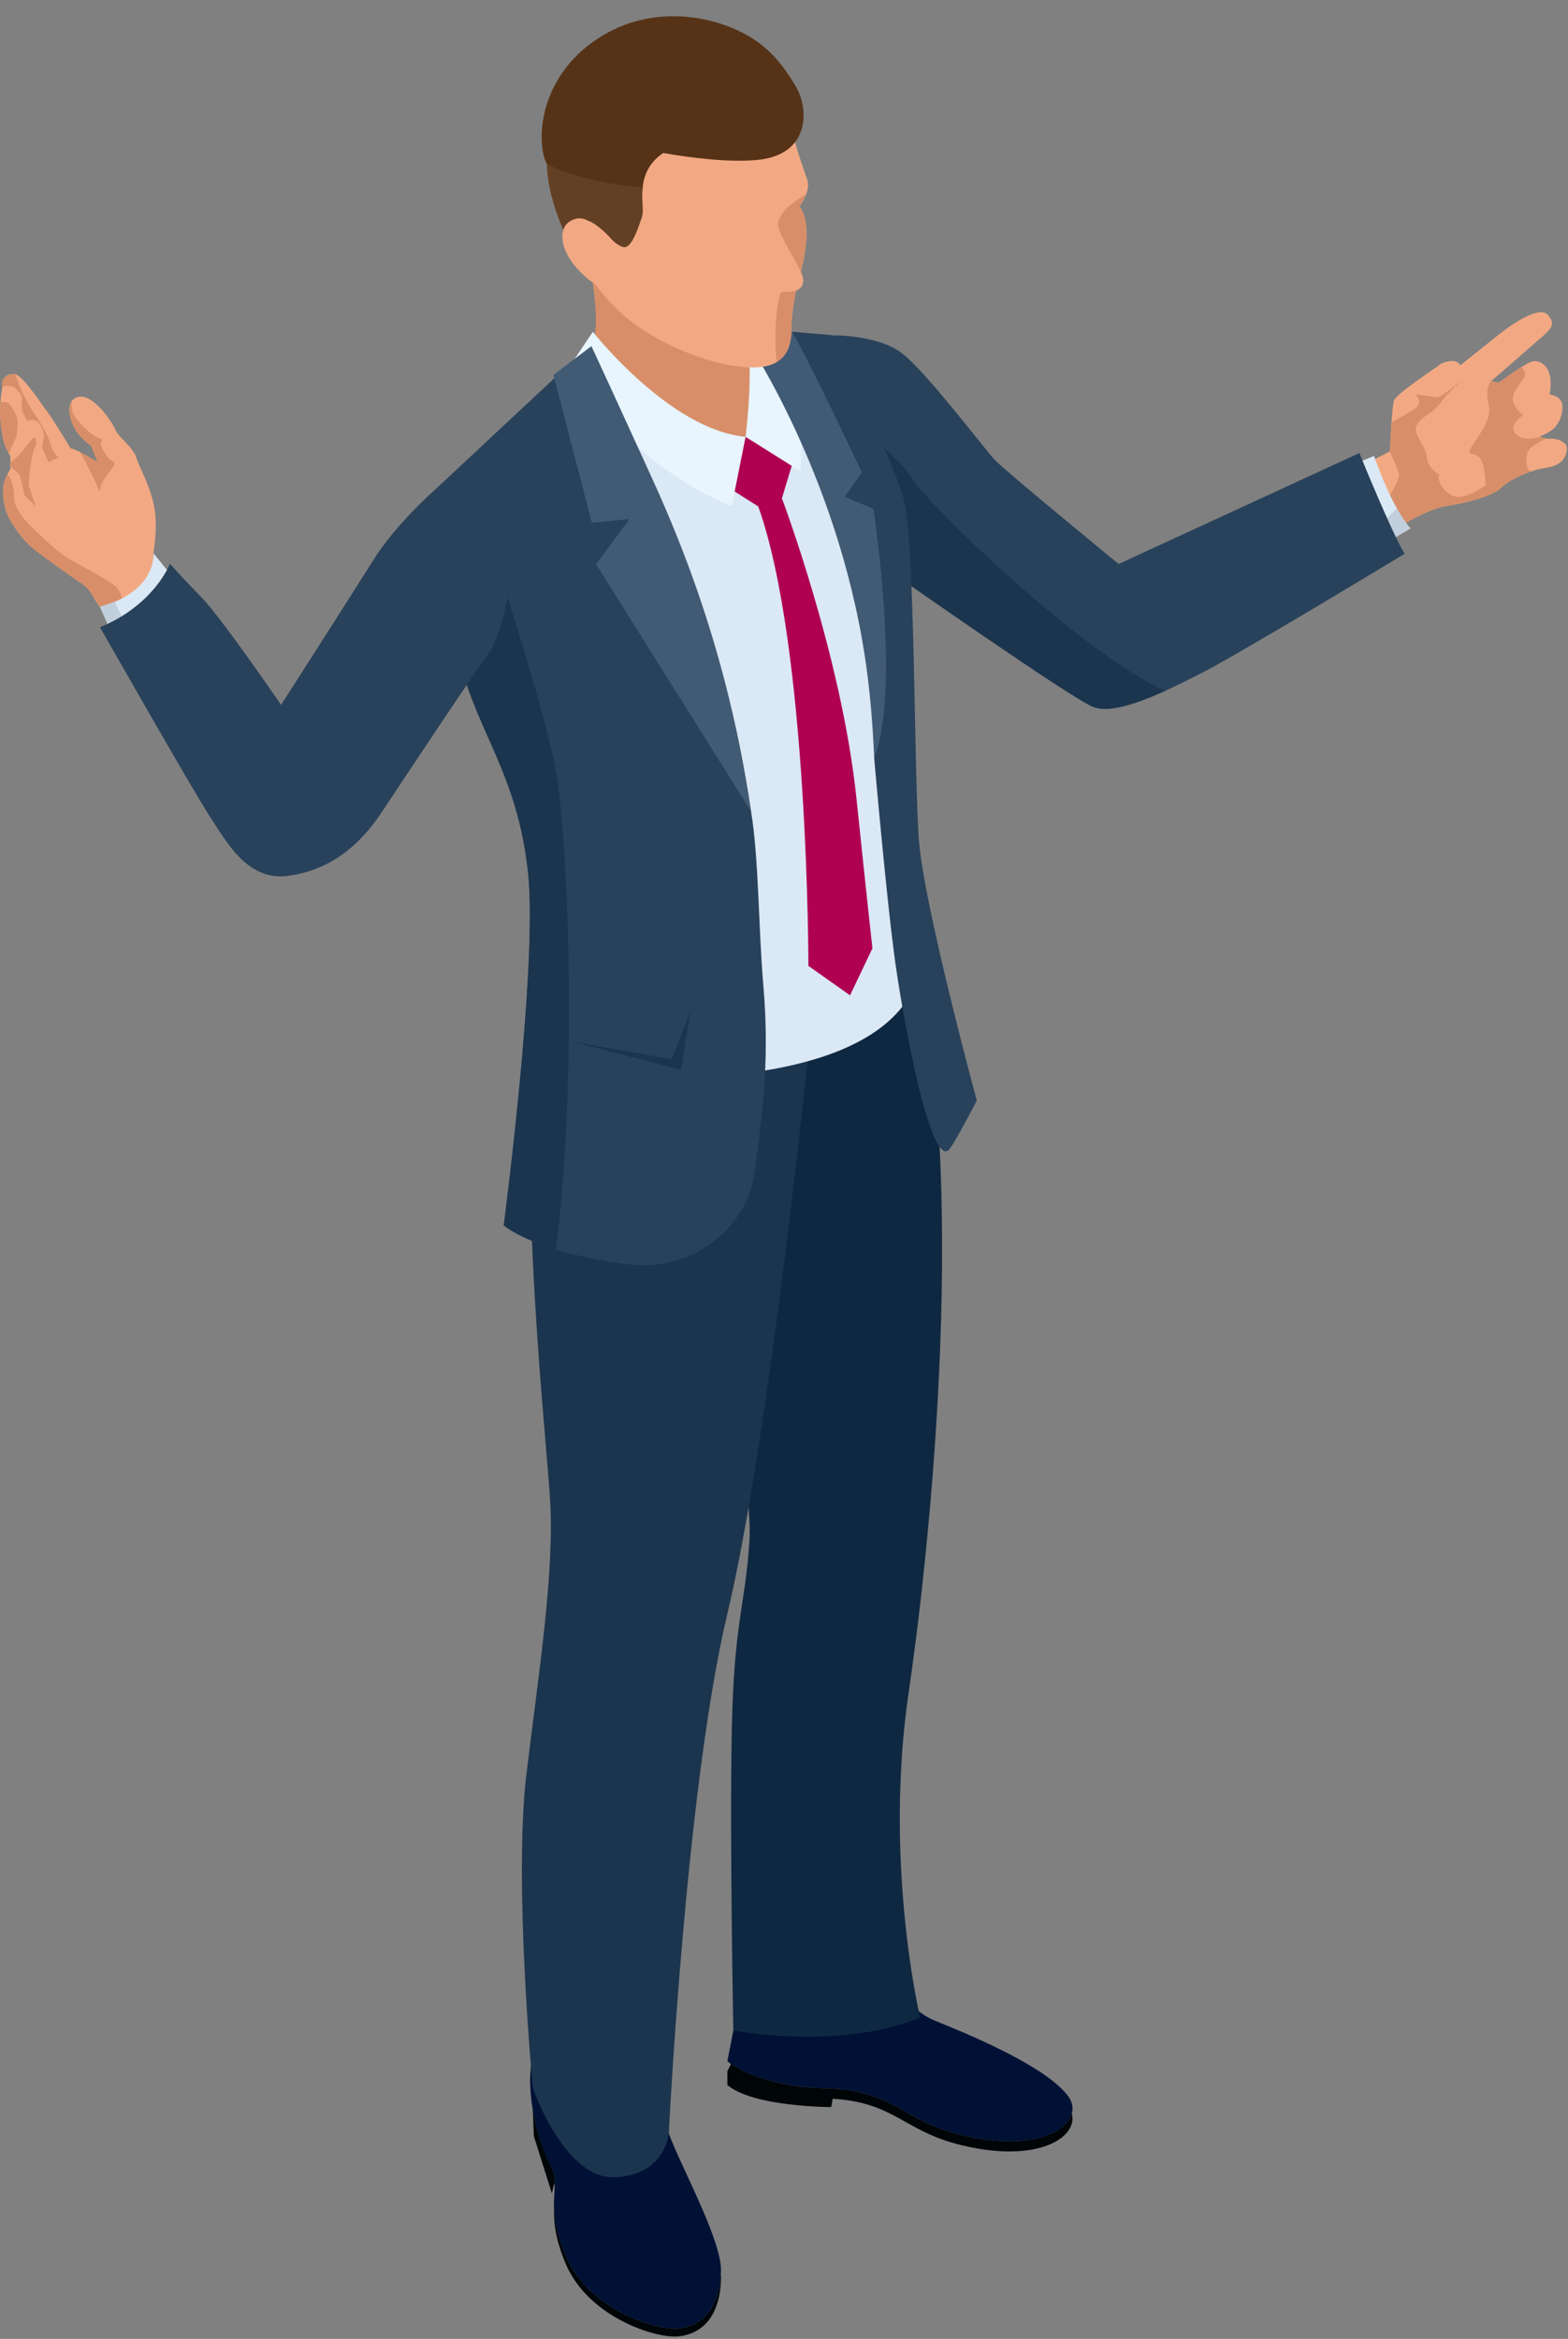
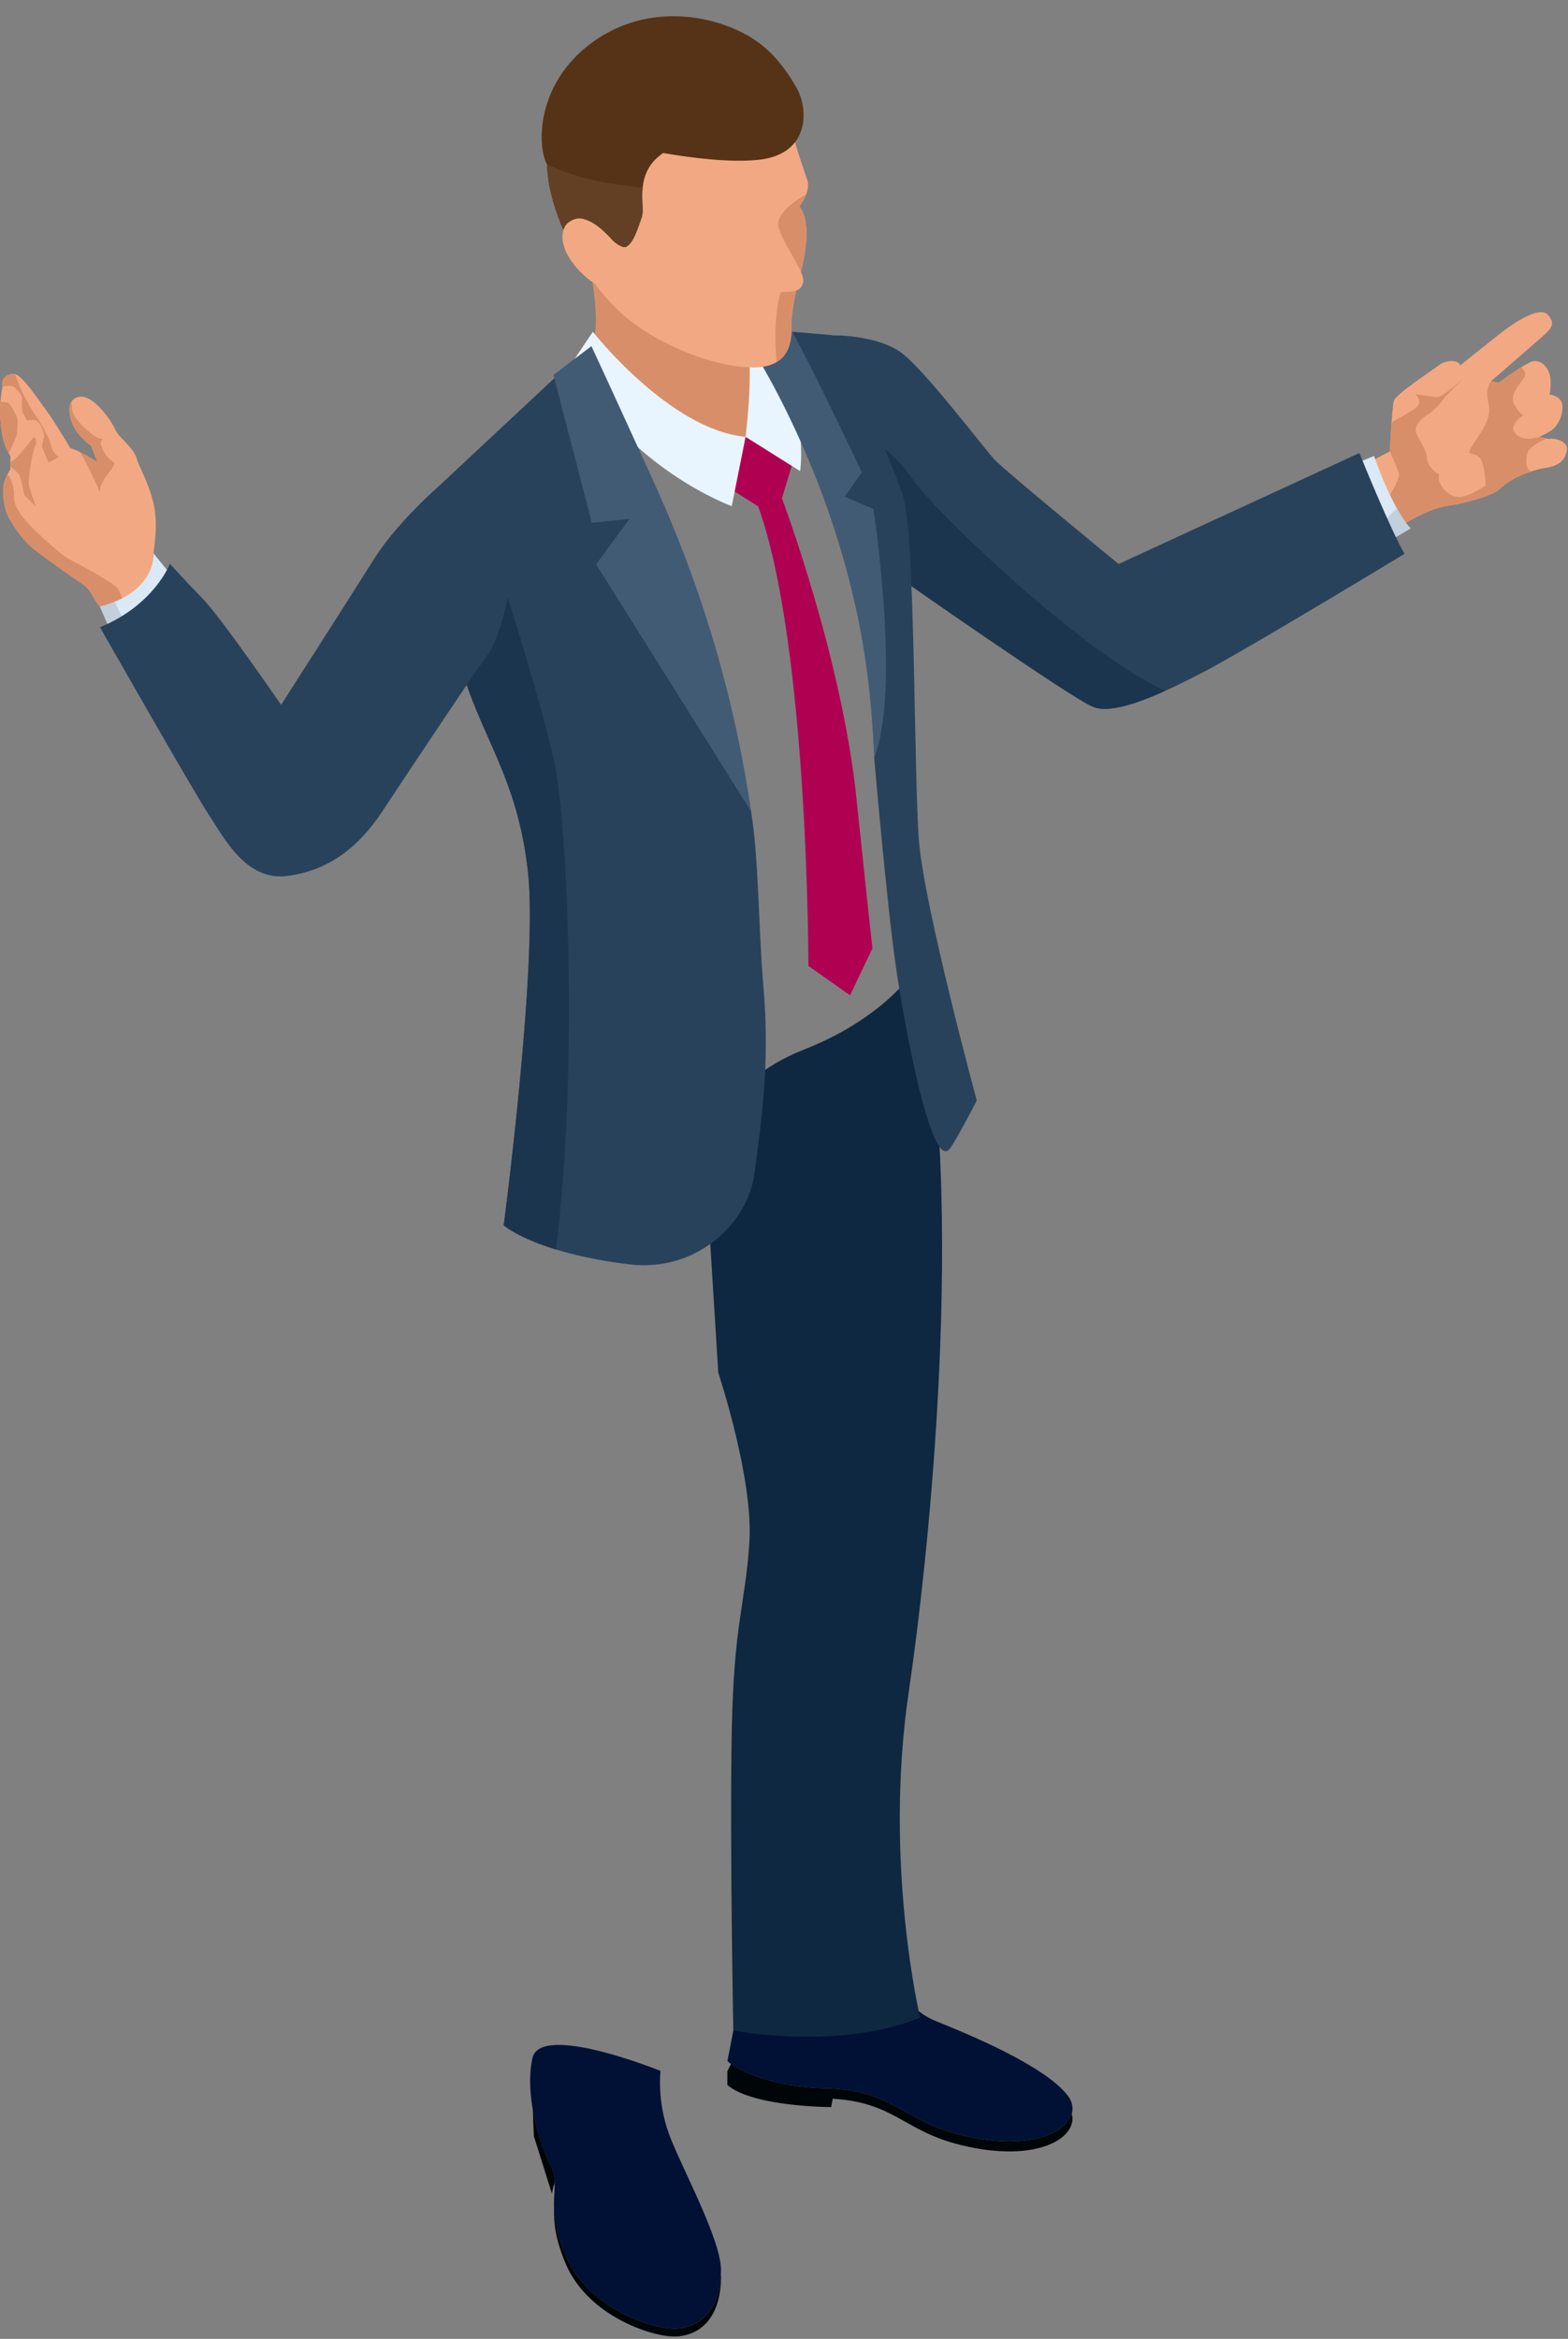
<svg xmlns="http://www.w3.org/2000/svg" height="100.8" preserveAspectRatio="xMidYMid meet" version="1.0" viewBox="-0.0 -0.7 67.6 100.8" width="67.6" zoomAndPan="magnify">
  <rect x="-0.0" y="-0.7" width="67.6" height="100.8" fill="#808080" stroke="none" />
  <g>
    <g>
      <g>
        <path d="M28.476,88.551c0,0-0.157,1.283,0.357,2.696 c0.513,1.412,2.295,4.618,2.251,5.944c-0.042,1.327-0.597,2.32-1.831,2.458 c-0.95,0.105-3.876-0.807-4.861-3.117c-0.982-2.311-0.146-2.941-0.66-3.923 c-0.514-0.985-1.118-3.074-0.776-4.614C23.301,86.456,28.476,88.551,28.476,88.551z" fill="#001135" />
      </g>
      <g fill="#000508">
        <path d="M24.394,96.533c0.984,2.31,3.911,3.221,4.861,3.117 c1.191-0.134,1.748-1.066,1.825-2.325c0.004,0.074,0.007,0.144,0.006,0.21 c-0.042,1.326-0.597,2.319-1.831,2.457c-0.95,0.105-3.876-0.807-4.861-3.118 c-0.475-1.119-0.524-1.844-0.505-2.404 C23.904,94.981,24.009,95.628,24.394,96.533z" />
        <path d="M23.734,92.61c0.183,0.348,0.195,0.654,0.177,1.004 c-0.003-0.073-0.008-0.149-0.022-0.222l-0.095,0.444l-0.779-2.474l-0.045-1.15 C23.131,91.162,23.448,92.06,23.734,92.61z" />
      </g>
    </g>
    <g>
      <path d="M32.032,84.684l6.267-0.281h0.138c0,0,0.561,1.454,1.875,1.986 c1.315,0.531,4.756,1.931,5.736,3.247c0.8,1.078-0.953,2.571-4.616,1.676 c-2.598-0.633-2.883-1.957-5.932-2.014c-2.087-0.038-3.775-0.781-4.14-1.173 L32.032,84.684z" fill="#001135" />
    </g>
    <g>
      <path d="M35.499,89.297c3.049,0.057,3.334,1.381,5.932,2.014 c2.843,0.695,4.534-0.049,4.775-0.921c0.286,1.024-1.464,2.167-4.775,1.358 c-2.48-0.605-2.852-1.837-5.533-1.997l-0.063,0.359c0,0-3.357,0-4.477-0.952 v-0.597l0.158-0.307C32.078,88.661,33.625,89.265,35.499,89.297z" fill="#000508" />
    </g>
    <g>
      <path d="M39.669,86.252c0,0-1.587-6.621-0.49-14.041 c0.756-5.105,2.589-20.9,0.392-31.284c0,0-1.299,2.191-4.888,3.598 c-3.591,1.405-4.324,4.198-4.324,4.198l0.608,9.739c0,0,1.519,4.56,1.34,7.303 c-0.18,2.763-0.667,3.405-0.759,8.16C31.458,78.682,31.615,86.812,31.615,86.812 S36.173,87.692,39.669,86.252z" fill="#0F2841" />
    </g>
    <g>
-       <path d="M22.697,75.744c0.567-4.662,1.229-8.792,1.007-12.005 c-0.22-3.213-1.713-17.124-0.104-20.873l11.253,1.779 c0,0-1.7,16.693-3.494,24.203c-1.793,7.512-2.525,22.4-2.525,22.4 s-0.151,1.794-2.324,1.888c-2.174,0.095-3.539-3.843-3.539-3.843 S22.128,80.407,22.697,75.744z" fill="#1C354E" />
-     </g>
+       </g>
    <g>
      <g>
        <g>
          <path d="M6.303,25.078c0.368-0.367,0.314-1.836,0.314-1.935 c0-0.098,0.223-1.21,0-2.149c-0.223-0.939-0.598-1.512-0.738-1.968 c-0.14-0.455-0.779-0.888-0.906-1.204c-0.125-0.314-0.97-1.603-1.62-1.41 c-0.646,0.189-0.305,1.218,0.051,1.618c0.356,0.399,0.523,0.473,0.523,0.473 l0.275,0.714c0,0-0.822-0.531-1.163-0.597c0,0-0.773-1.287-1.038-1.628 c-0.266-0.341-1.053-1.577-1.402-1.577c-0.349,0-0.566,0.242-0.492,0.549 c0,0-0.122,0.631-0.106,1.144c0.017,0.516,0.091,0.988,0.175,1.271 c0.084,0.281,0.272,0.581,0.272,0.581v0.564c0,0-0.215,0.315-0.29,0.656 c-0.073,0.34,0.018,0.954,0.15,1.278c0.133,0.323,0.615,1.089,1.178,1.528 c0.565,0.441,1.636,1.196,2.06,1.478c0.423,0.282,0.511,0.732,0.765,0.985 C4.565,25.703,6.187,25.195,6.303,25.078z" fill="#F2A983" />
        </g>
        <g fill="#D88F69">
          <path d="M2.21,18.537c0.04,0.249,0.324,0.473,0.324,0.473 l-0.442,0.216c0,0-0.257-0.582-0.274-0.657c-0.015-0.074,0.06-0.389,0.077-0.424 c0.015-0.033,0-0.298-0.191-0.581c-0.191-0.282-0.531-0.125-0.531-0.125 L0.964,17.051c0,0-0.04-0.373-0.015-0.538c0.023-0.168-0.133-0.308-0.291-0.483 c-0.158-0.174-0.55-0.065-0.55-0.065c-0.073-0.307,0.143-0.549,0.492-0.549 c0.015,0,0.034,0.006,0.052,0.011l0.229,0.603c0,0,0.348,0.764,0.623,1.129 C1.778,17.523,2.169,18.288,2.21,18.537z" />
          <path d="M0.308,21.459c-0.132-0.323-0.223-0.938-0.15-1.278 c0.034-0.161,0.102-0.313,0.162-0.429c0.214,0.171,0.301,0.739,0.287,0.925 c-0.017,0.227,0.033,0.416,0.316,0.831c0.282,0.416,1.594,1.636,2.067,1.893 c0.473,0.257,1.834,0.97,2.066,1.244c0.12,0.142,0.224,0.47,0.298,0.757 c-0.45,0.11-0.917,0.172-1.043,0.046c-0.254-0.253-0.342-0.702-0.765-0.985 c-0.424-0.282-1.495-1.037-2.06-1.478 C0.923,22.547,0.442,21.782,0.308,21.459z" />
          <path d="M1.47,18.146c0.084-0.007,0.134,0.259,0.043,0.399 c-0.092,0.141-0.341,1.452-0.25,1.742c0.092,0.292,0.274,0.838,0.274,0.838 l-0.489-0.489c0,0-0.109-0.623-0.195-0.817c-0.087-0.196-0.404-0.404-0.404-0.404 v-0.198C0.782,19.076,1.396,18.153,1.47,18.146z" />
          <path d="M0.731,17.268c0.066,0.147-0.007,0.688-0.007,0.77 c0,0.084-0.347,0.795-0.347,0.796c-0.064-0.114-0.152-0.287-0.201-0.454 c-0.084-0.283-0.158-0.756-0.175-1.271c-0.005-0.16,0.002-0.33,0.017-0.489 c0.161,0.011,0.299,0.026,0.332,0.041C0.442,16.702,0.666,17.117,0.731,17.268z" />
        </g>
        <g>
          <path d="M3.438,18.776c0.36,0.18,0.765,0.442,0.765,0.442l-0.275-0.714 c0,0-0.167-0.075-0.523-0.473c-0.289-0.323-0.57-1.066-0.314-1.433 c-0.009,0.198,0.004,0.413,0.082,0.562c0.19,0.364,0.883,1.005,1.139,1.037 c0.256,0.033-0.019,0.051,0.039,0.257c0.059,0.208,0.234,0.59,0.523,0.739 c0.291,0.149-0.609,0.717-0.562,1.323C4.312,20.514,3.792,19.331,3.438,18.776z" fill="#D88F69" />
        </g>
      </g>
      <g>
        <path d="M6.617,23.144c0,0,0.164,1.638-2.306,2.305l0.782,1.783 c0,0,0.187,0.579,0.487,1.178c0.3,0.6,4.638,7.611,5.401,8.266 c0.765,0.657,3.413-0.244,4.204-0.925c0.79-0.684,4.748-6.959,5.619-8.186 c0.875-1.228,2.458-2.029,2.445-4.024c-0.007-1.257-1.407-4.325-3.453-3.48 c-2.047,0.845-3.248,3.001-4.038,4.254c-0.792,1.256-3.55,5.594-3.55,5.594 s-3.155-4.392-3.483-4.637c-0.327-0.246-0.866-0.587-0.866-0.587L6.617,23.144z" fill="#DBE8F5" />
      </g>
      <g>
        <path d="M5.093,27.232l-0.782-1.783c0.235-0.064,0.444-0.135,0.632-0.212 l0.725,1.485c0,0,0.577-0.301,0.942-0.558l-0.677,0.676l0.419,0.845 l-0.514-0.513c0,0,1.391,2.742,2.27,3.88c0.733,0.946,3.014,5.15,5.427,5.523 c-0.995,0.333-2.102,0.488-2.556,0.101c-0.763-0.655-5.101-7.666-5.401-8.266 C5.281,27.81,5.093,27.232,5.093,27.232z" fill="#C2CFDC" />
      </g>
    </g>
    <g>
-       <path d="M31.515,14.398c0,0,3.846,3.987,0.099,5.34 c-2.305,0.831-6.752-4.677-6.752-4.677s-5.822,4.574-6.874,6.671 c-1.055,2.095,3.517,9.351,3.517,9.351s2.677,5.151,2.595,7.074 c-0.083,1.924-1.721,3.938-0.584,4.845c0,0,2.803,3.775,10.136,2.313 c7.333-1.464,5.975-5.752,5.975-5.752s-0.234-1.131-0.361-2.055 c-0.452-3.298-0.317-4.37-0.485-6.399c-0.168-2.026-0.464-3.721-0.464-3.721 s0.767-7.203-0.949-10.548c-1.713-3.345-2.825-3.134-2.825-3.134L31.515,14.398z" fill="#DBE8F5" />
-     </g>
+       </g>
    <g>
      <path d="M18.092,24.075l2.599,0.411c0,0,1.507-0.807,2.495,0.751 c0.983,1.557,1.482,5.708,2.532,8.25c0.88,2.124-1.521,7.77-0.432,10.937 c-1.229-0.692-1.771-1.421-1.771-1.421c-1.137-0.906,0.502-2.921,0.584-4.845 c0.082-1.923-2.595-7.074-2.595-7.074S18.933,26.999,18.092,24.075z" fill="#C2CFDC" />
    </g>
    <g>
      <g>
        <path d="M57.595,19.972l2.323-1.219c0,0,0.091-1.877,0.175-2.177 c0.081-0.3,1.767-1.385,1.948-1.54c0.176-0.154,0.781-0.309,0.916,0.01 c0,0,0.975-0.786,1.66-1.326c0.683-0.54,1.778-1.259,2.129-0.835 c0.353,0.428,0.113,0.602-0.462,1.104c-0.571,0.502-2,1.738-2,1.738 l0.328,0.068c0,0,1.207-0.896,1.497-0.929c0.294-0.033,0.57,0.169,0.689,0.543 c0.12,0.377,0.007,0.894,0.007,0.894s0.551,0.055,0.557,0.511 c0.004,0.457-0.175,0.704-0.313,0.888c-0.136,0.187-0.671,0.42-0.671,0.42 s0.306,0.113,0.482,0.087c0.177-0.026,0.761,0.108,0.691,0.491 c-0.068,0.383-0.259,0.667-0.946,0.771c-0.687,0.105-1.551,0.502-1.904,0.863 c-0.348,0.361-1.671,0.68-2.287,0.763c-0.616,0.082-1.516,0.527-2.162,0.966 c-0.648,0.439-1.143,0.811-1.143,0.811L57.595,19.972z" fill="#F2A983" />
      </g>
      <g>
        <path d="M61.669,17.093c0,0-0.596,0.325-0.629,0.68 c-0.032,0.357,0.45,0.784,0.477,1.247c0.027,0.465,0.537,0.739,0.537,0.739 c-0.142,0.34,0.372,1.048,0.963,0.949c0.331-0.056,0.735-0.289,1.03-0.484 c-0.006-0.512-0.105-1.046-0.264-1.206c-0.303-0.306-0.656,0.025-0.253-0.6 c0.406-0.625,0.799-1.132,0.637-1.757c-0.159-0.625,0.116-0.933,0.116-0.933 l0.328,0.068c0,0,0.54-0.4,0.986-0.677c0.086,0.1,0.216,0.289,0.118,0.445 c-0.136,0.223-0.655,0.738-0.445,1.142c0.21,0.404,0.399,0.483,0.399,0.483 s-0.682,0.442-0.319,0.813c0.365,0.371,1.028,0.121,1.028,0.121 s0.148,0.054,0.299,0.079c-0.276,0.119-0.757,0.363-0.829,0.629 c-0.103,0.378-0.04,0.713,0.169,0.786l0,0c-0.532,0.175-1.059,0.456-1.315,0.718 c-0.348,0.361-1.671,0.68-2.287,0.763c-0.616,0.082-1.516,0.527-2.162,0.966 c-0.648,0.439-1.143,0.811-1.143,0.811l-0.348-0.664 c0.709-0.718,1.617-2.234,1.553-2.475c-0.074-0.286-0.398-0.982-0.398-0.982 s0.033-0.655,0.076-1.253c0.224-0.124,0.62-0.345,0.951-0.553 c0.497-0.309,0.074-0.659,0.074-0.659s0.932,0.137,0.967,0.13 c0.257-0.055,1.093-0.793,1.093-0.793s-0.794,0.761-0.909,0.952 C62.058,16.765,61.669,17.093,61.669,17.093z" fill="#D88F69" />
      </g>
    </g>
    <g>
      <path d="M59.238,18.949c0,0,0.742,2.204,1.573,3.126l-1.265,0.741 c0,0-0.417,0.614-0.725,0.723c-0.306,0.11-2.651,1.659-3.326,2.115 c-0.615,0.416-6.577,4.049-7.734,4.023c-1.158-0.028-3.799-2.197-5.282-3.154 c-1.482-0.959-4.482-3.093-4.482-3.093l-3.525-9.57c0,0,1.753-0.426,3.236,0.314 c1.482,0.742,2.838,2.026,3.578,3.346c0.741,1.32,1.477,2.084,2.833,3.241 c1.358,1.157,4.054,3.264,4.054,3.264s3.38-1.915,5.025-2.559 c1.645-0.645,3.381-1.741,3.76-1.814c0.379-0.072,1.029-0.181,1.029-0.181 L59.238,18.949z" fill="#DBE8F5" />
    </g>
    <g>
      <path d="M36.238,16.658c0,0,1.143,0.626,2.202,2.337 c1.06,1.713,1.548,3.261,2.228,4.158c0.68,0.896,2.337,2.039,3.613,2.365 c1.277,0.326,3.59-0.272,3.59-0.272s-0.029,2.009,1.766,1.821 c1.793-0.192,8.144-3.123,9.296-4.621l-0.763,0.163l0.436-0.569l-0.301-0.734 l0.911,0.909l1.003-1.004c0.185,0.33,0.385,0.637,0.59,0.864l-1.265,0.741 c0,0-0.417,0.614-0.725,0.723c-0.306,0.11-2.651,1.659-3.326,2.115 c-0.615,0.416-6.577,4.049-7.734,4.023c-1.158-0.028-3.799-2.197-5.282-3.154 c-1.482-0.959-4.482-3.093-4.482-3.093l-2.378-6.454L36.238,16.658z" fill="#C2CFDC" />
    </g>
    <g>
      <path d="M58.606,18.824c0,0,1.327,3.287,1.948,4.344 c0,0-6.874,4.165-8.704,5.114c-1.833,0.948-3.78,1.847-4.713,1.487 c-0.934-0.359-8.607-5.742-8.607-5.742l-2.632-10.282 c0,0,1.919-0.01,2.948,0.748c1.033,0.758,3.571,4.124,4.03,4.615 c0.458,0.491,5.35,4.499,5.35,4.499L58.606,18.824z" fill="#29425B" />
    </g>
    <g>
      <path d="M47.137,29.77c-0.934-0.359-8.607-5.742-8.607-5.742 l-1.624-6.343c0.805,0.562,1.883,1.407,2.414,2.23 c0.799,1.242,7.31,7.537,10.914,9.159 C48.961,29.65,47.796,30.025,47.137,29.77z" fill="#1C354E" />
    </g>
    <g>
      <path d="M25.417,10.664l7.581,3.715c0,0,1.927,2.798-0.65,4.213 c-2.577,1.418-7.257-3.806-6.826-4.519C25.952,13.36,25.417,10.664,25.417,10.664z" fill="#D88F69" />
    </g>
    <g>
      <path d="M31.186,20.175l0.958-2.049l2.008,1.188l-0.442,1.464 c0,0,2.574,6.808,3.212,12.914c0.443,4.26,0.69,6.479,0.69,6.479l-0.965,2.025 l-1.795-1.269c0,0,0.006-13.754-2.163-19.8L31.186,20.175z" fill="#B00052" />
    </g>
    <g>
      <path d="M25.558,13.599c0,0,3.319,4.229,6.586,4.527l-0.597,2.986 c0,0-4.399-1.561-6.933-6.105L25.558,13.599z" fill="#E8F5FF" />
    </g>
    <g>
      <path d="M34.498,19.607l-2.354-1.481c0,0,0.306-2.421,0.115-3.791 l0.867-0.262C33.125,14.073,34.829,16.77,34.498,19.607z" fill="#E8F5FF" />
    </g>
    <g>
      <path d="M25.499,14.63c0,0,1.324,2.438,2.31,4.631 c0.789,1.749,3.223,6.739,4.571,15.006c0.34,2.083,0.318,5.068,0.526,7.452 c0.316,3.632-0.128,6.095-0.373,8.109c-0.271,2.243-2.561,4.31-5.395,3.964 c-4.073-0.496-5.42-1.683-5.42-1.683s1.477-11.218,1.048-15.203 c-0.448-4.182-2.123-5.951-2.912-9c-1.129-4.361-1.168-7.438-1.168-7.438 l5.215-4.869L25.499,14.63z" fill="#29425B" />
    </g>
    <g>
      <path d="M23.861,15.456l1.637-1.238c0,0,1.324,2.85,2.31,5.043 c0.764,1.698,3.43,7.12,4.571,15.006l-6.679-10.647l1.437-1.952l-1.623,0.161 L23.861,15.456z" fill="#425B74" />
    </g>
    <g>
-       <path d="M29.754 42.907L29.37 45.412 24.521 44.161 28.962 44.955z" fill="#1C354E" />
-     </g>
+       </g>
    <g>
      <path d="M37.814,30.161l-0.126,1.804c0,0,0.541,6.246,0.93,8.962 c0.391,2.715,1.55,8.861,2.326,7.886c0.252-0.318,1.168-2.08,1.168-2.08 s-2.273-8.375-2.495-11.213c-0.22-2.837-0.153-12.96-0.664-14.743 c-0.513-1.781-3.056-7.031-3.056-7.031l-1.74-0.147l2.259,7.109L37.814,30.161z" fill="#29425B" />
    </g>
    <g>
      <path d="M34.157,13.599c0.908,1.624,3,6.058,3,6.058l-0.741,1.051 l1.239,0.525c0,0,1.198,7.786,0.033,10.732c-0.059-1.382-0.159-2.528-0.288-3.555 c-1.036-8.214-5.138-14.336-5.138-14.336L34.157,13.599z" fill="#425B74" />
    </g>
    <g>
      <path d="M19.853,27.905c-0.254-0.977-0.451-1.889-0.607-2.717l2.44-0.762 c0,0,1.462,4.469,2.175,7.54c0.634,2.727,1.07,13.606,0.107,21.185 c-1.642-0.503-2.251-1.041-2.251-1.041s1.477-11.218,1.048-15.203 C22.317,32.723,20.643,30.954,19.853,27.905z" fill="#1C354E" />
    </g>
    <g>
      <path d="M18.685,20.467c0,0-1.639,1.452-2.582,2.958 c-0.942,1.505-3.984,6.252-3.984,6.252s-2.596-3.781-3.407-4.605 c-0.808-0.825-1.386-1.475-1.386-1.475s-0.667,1.768-3.015,2.737 c0,0,4.072,7.157,4.734,8.151c0.662,0.994,1.582,2.798,3.352,2.564 c1.766-0.231,3.055-1.221,4.087-2.783c1.029-1.562,4.147-6.239,4.577-6.803 c0.431-0.564,1.264-3.191,0.847-4.786C21.492,21.081,19.897,20.087,18.685,20.467z" fill="#29425B" />
    </g>
    <g>
      <g>
        <path d="M25.731,1.877c1.599-1.123,4.168-1.056,6.002,0.131 c1.833,1.185,2.341,2.651,2.516,3.314c0.174,0.66,0.384,1.228,0.553,1.729 c0.17,0.503-0.34,1.148-0.34,1.148c0.582,0.701,0.175,2.404,0.065,2.817 c0.07,0.158,0.11,0.29,0.104,0.382c-0.02,0.252-0.15,0.37-0.312,0.429 c-0.112,0.551-0.205,1.201-0.2,1.479c0.009,0.408,0.091,1.766-1.505,1.826 c-1.595,0.059-3.916-0.839-5.389-1.966c-1.472-1.127-3.035-3.436-3.523-5.768 C23.215,5.068,24.131,3,25.731,1.877z" fill="#F2A983" />
      </g>
      <g>
        <path d="M34.526,11.016c0.001,0,0.001,0,0.001,0 c-0.235-0.534-0.8-1.358-0.961-1.9c-0.209-0.702,1.185-1.435,1.185-1.435l0,0 c-0.111,0.292-0.291,0.518-0.291,0.518C35.043,8.9,34.636,10.603,34.526,11.016 z" fill="#D88F69" />
      </g>
      <g>
        <path d="M25.524,1.134c2.47-1.801,5.421-1.155,6.969-0.144 c0.543,0.357,1.158,0.902,1.831,2.06c0.555,0.953,0.604,2.919-1.654,3.141 c-1.221,0.121-2.845-0.083-4.079-0.296c-1.308,0.888-0.755,2.289-0.922,2.765 c-0.171,0.476-0.351,1.086-0.647,1.262c-0.182,0.109-0.534-0.184-0.624-0.284 c-0.221-0.245-1.763-1.959-1.814,0.197c-0.397-0.774-0.71-1.604-0.883-2.437 c-0.071-0.347-0.112-0.687-0.124-1.021l0,0C23.134,5.539,23.145,2.867,25.524,1.134z" fill="#563317" />
      </g>
      <g>
        <path d="M27.668,8.661c-0.171,0.476-0.351,1.086-0.647,1.262 c-0.182,0.109-0.534-0.184-0.624-0.284c-0.221-0.245-1.763-1.959-1.814,0.197 c-0.397-0.774-0.71-1.604-0.883-2.437c-0.071-0.347-0.112-0.687-0.124-1.021 c1.431,0.703,3.186,0.928,4.128,1C27.648,7.92,27.756,8.414,27.668,8.661z" fill="#634024" />
      </g>
      <g>
        <path d="M33.48,14.904c-0.178-1.974,0.17-2.982,0.17-2.982 c0.02-0.085,0.387,0.003,0.668-0.095h-0.001 c-0.112,0.551-0.205,1.201-0.2,1.479 C34.124,13.619,34.172,14.486,33.48,14.904z" fill="#D88F69" />
      </g>
      <g>
        <path d="M26.54,11.601c-0.195,0.127-0.642,0.316-1.542-0.609 c-0.898-0.924-0.902-1.813-0.471-2.118c0.43-0.305,0.854-0.135,1.086,0.203 C25.848,9.416,26.54,11.601,26.54,11.601z" fill="#F2A983" />
      </g>
      <g>
-         <path d="M26.54,11.601c-0.195,0.127-0.642,0.316-1.542-0.609 c-0.898-0.924-0.902-1.813-0.471-2.118c0.43-0.305,0.854-0.135,1.086,0.203 C25.848,9.416,26.54,11.601,26.54,11.601z" fill="#F2A983" />
-       </g>
+         </g>
    </g>
  </g>
</svg>